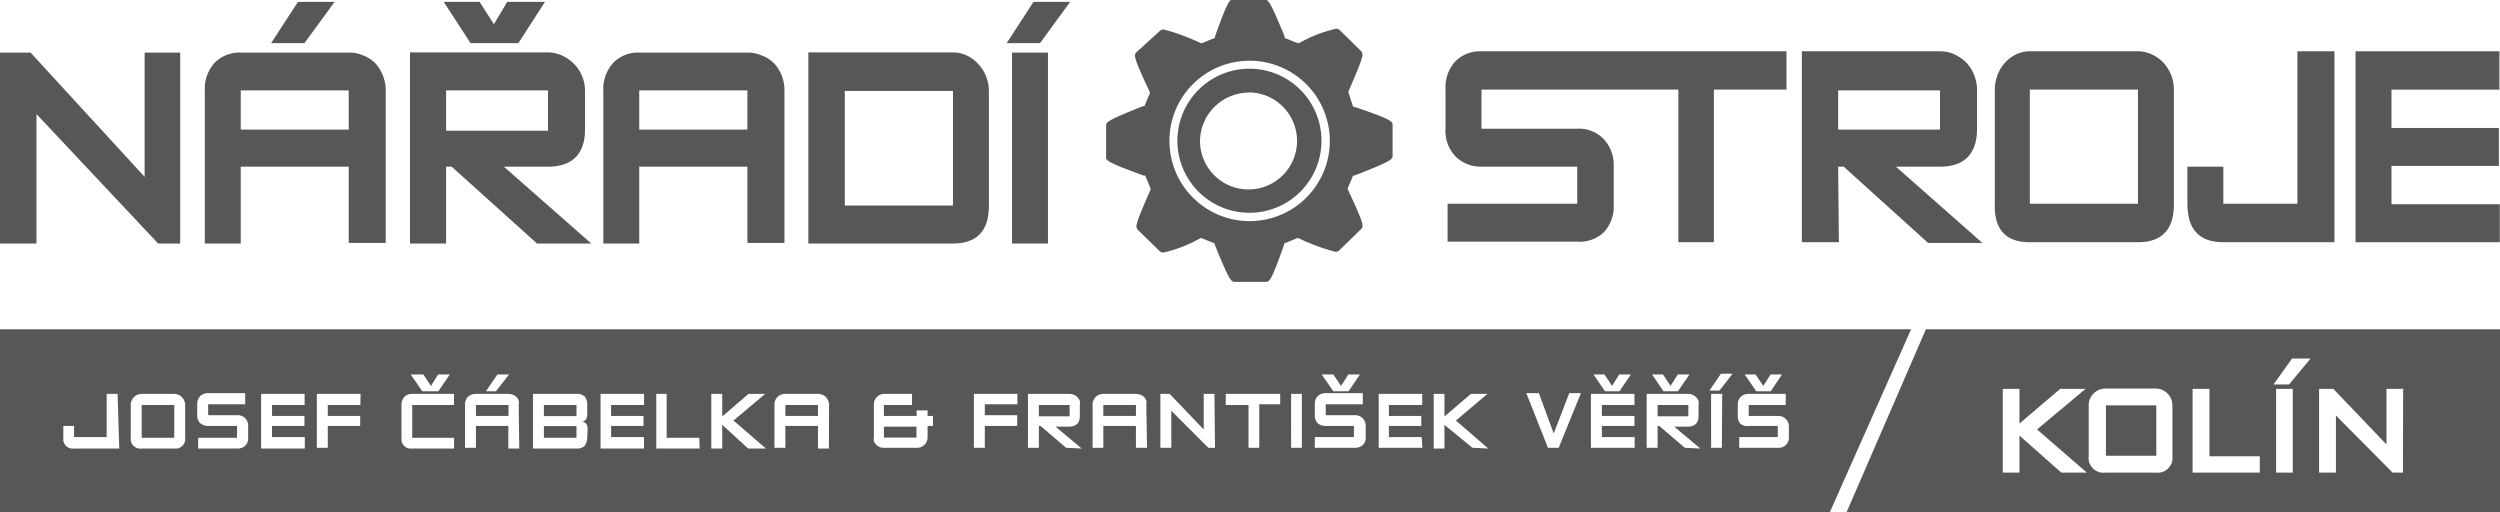
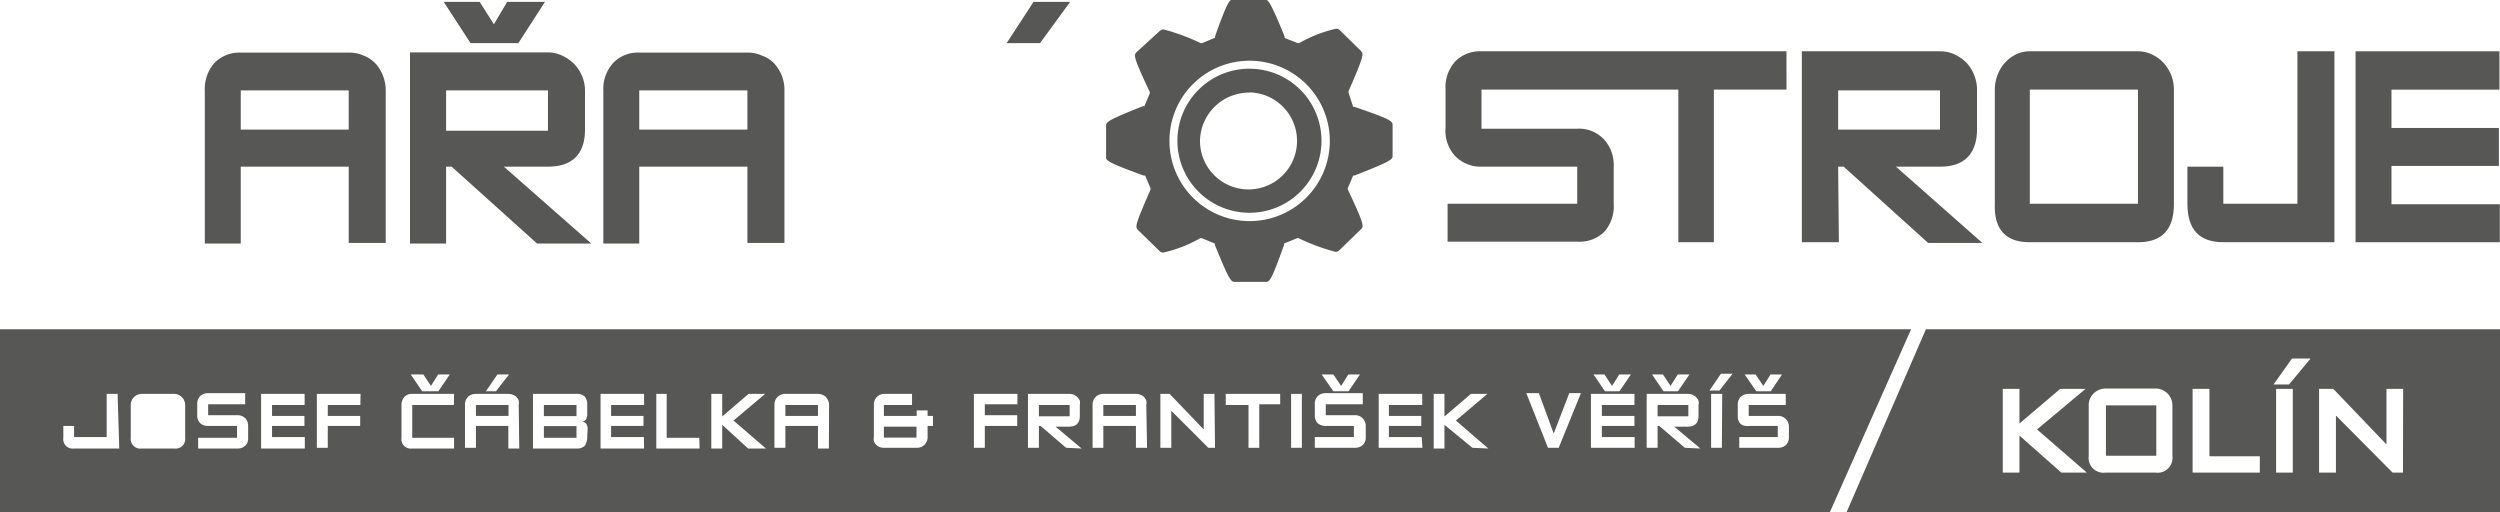
<svg xmlns="http://www.w3.org/2000/svg" id="Vrstva_1" data-name="Vrstva 1" viewBox="0 0 135 27.67">
  <defs>
    <style>.cls-1{fill:#575756;}</style>
  </defs>
  <path class="cls-1" d="M80,9h5.17V11h-7v2.05h7a1.91,1.91,0,0,0,1.46-.53A2.08,2.08,0,0,0,87.14,11V9a2.05,2.05,0,0,0-.54-1.49,1.85,1.85,0,0,0-1.43-.56H80V4.84H90.63v8.24h1.92V4.84h3.92V2.77H80a1.88,1.88,0,0,0-1.41.54,2.07,2.07,0,0,0-.53,1.53V6.91a2,2,0,0,0,.53,1.53A1.93,1.93,0,0,0,80,9Z" />
  <path class="cls-1" d="M99.26,9h.3l4.56,4.12h2.93L102.38,9h2.38c1.31,0,2-.68,2-2.05V4.84a2.15,2.15,0,0,0-.16-.8,2,2,0,0,0-.42-.66,2.24,2.24,0,0,0-.63-.44,1.83,1.83,0,0,0-.76-.17H97.3V13.08h2Zm0-4.12h5.5V7h-5.5Z" />
  <path class="cls-1" d="M109.61,13.08h5.84c1.29,0,1.94-.68,1.94-2.05V4.84a2.15,2.15,0,0,0-.15-.8,2.33,2.33,0,0,0-.42-.66,2,2,0,0,0-.62-.44,1.72,1.72,0,0,0-.75-.17h-5.84a1.69,1.69,0,0,0-.73.16,2,2,0,0,0-1,1.09,2.18,2.18,0,0,0-.16.82V11C107.67,12.4,108.32,13.08,109.61,13.08Zm0-8.24h5.84V11h-5.84Z" />
  <path class="cls-1" d="M120.06,13.08h6V2.77h-2V11h-4V9h-1.94V11C118.12,12.4,118.77,13.08,120.06,13.08Z" />
  <polygon class="cls-1" points="134.99 11.03 129.14 11.03 129.14 8.96 134.94 8.96 134.94 6.91 129.14 6.91 129.14 4.84 134.97 4.84 134.97 2.77 127.2 2.77 127.2 13.08 134.99 13.08 134.99 11.03" />
-   <rect class="cls-1" x="7.65" y="21.87" width="1.76" height="1.77" />
  <rect class="cls-1" x="56.1" y="21.87" width="1.66" height="0.61" />
  <rect class="cls-1" x="42.41" y="21.87" width="1.76" height="0.59" />
  <rect class="cls-1" x="47.73" y="23.04" width="1.76" height="0.59" />
  <rect class="cls-1" x="25.7" y="21.87" width="1.76" height="0.59" />
  <rect class="cls-1" x="29.37" y="21.87" width="1.76" height="0.6" />
  <rect class="cls-1" x="29.37" y="23.01" width="1.76" height="0.63" />
  <rect class="cls-1" x="59.58" y="21.87" width="1.76" height="0.59" />
  <rect class="cls-1" x="89.51" y="21.87" width="1.66" height="0.61" />
  <path class="cls-1" d="M0,17.78v9.88H98.81l4.39-9.88Zm94.8,2.44.42.62.39-.62h.62l-.61.91h-.78l-.63-.91Zm-5,0,.41.62.39-.62h.63l-.62.91h-.78l-.62-.91Zm-3.16,0,.41.62.39-.62h.63l-.62.91h-.78l-.62-.91ZM72,20.22l.42.62.39-.62h.63l-.62.91H72l-.63-.91Zm-45.14,0h.63l-.71.91h-.54Zm-4,0,.41.62.39-.62h.63l-.62.91H22.8l-.62-.91Zm-16.42,4H4a.51.51,0,0,1-.58-.58V23H4v.6H5.76V21.27h.59ZM10,23.64a.52.52,0,0,1-.59.58H7.65a.52.52,0,0,1-.59-.58V21.87a.6.6,0,0,1,.05-.24.59.59,0,0,1,.13-.19.57.57,0,0,1,.18-.12.59.59,0,0,1,.23-.05H9.41a.59.59,0,0,1,.23.05.46.46,0,0,1,.18.13.43.43,0,0,1,.13.19.56.56,0,0,1,.05.23Zm3.4,0a.54.54,0,0,1-.16.43.6.6,0,0,1-.44.15H10.7v-.58h2.1V23H11.24a.63.63,0,0,1-.42-.14.57.57,0,0,1-.17-.44v-.59a.61.61,0,0,1,.16-.44.61.61,0,0,1,.43-.16h2v.6h-2v.59H12.8a.6.6,0,0,1,.44.16.59.59,0,0,1,.16.42Zm3.06.58H14.1V21.27h2.35v.6H14.69v.59h1.75V23H14.69v.6h1.77Zm3-2.35H17.7v.59h1.75V23H17.7v1.18h-.59V21.27h2.36Zm5.05,0H22.26v1.77h2.26v.58H22.26a.51.51,0,0,1-.58-.58V21.87a.64.64,0,0,1,.14-.42.54.54,0,0,1,.44-.18h2.26Zm3.53,2.35h-.59V23H25.7v1.18h-.59V21.87a.58.58,0,0,1,.16-.44.61.61,0,0,1,.43-.16h1.76a.64.64,0,0,1,.24.05.51.51,0,0,1,.31.31.61.61,0,0,1,0,.24Zm3.67-.62a.85.85,0,0,1-.13.47.58.58,0,0,1-.45.15H28.78V21.27h2.36a.57.57,0,0,1,.44.15.65.65,0,0,1,.13.45v.49a.51.51,0,0,1-.06.28.35.35,0,0,1-.2.13.31.31,0,0,1,.21.12.47.47,0,0,1,.07.28Zm3.07.62H32.43V21.27h2.35v.6H33v.59h1.75V23H33v.6h1.77Zm3,0H35.44V21.27H36v2.37h1.76Zm2.62,0L39,22.94v1.28h-.59V21.27H39v1.22l1.42-1.22h.9l-1.71,1.44,1.75,1.51Zm4.36,0h-.59V23H42.41v1.18h-.59V21.87a.57.57,0,0,1,.59-.6h1.77a.59.59,0,0,1,.23.05.52.52,0,0,1,.19.12.76.76,0,0,1,.12.19.6.6,0,0,1,.05.24ZM50.38,23h-.29v.6a.57.57,0,0,1-.17.42.57.57,0,0,1-.42.16H47.73a.55.55,0,0,1-.42-.17.57.57,0,0,1-.12-.18.59.59,0,0,1,0-.23V21.87a.56.56,0,0,1,.16-.43.54.54,0,0,1,.42-.17h1.48v.6H47.73v.59H49.5v-.3h.59v.3h.29Zm4.56-1.17H53.18v.59h1.75V23H53.18v1.18h-.59V21.27h2.35Zm2.63,2.35L56.19,23H56.1v1.18h-.59V21.27h2.25a.59.59,0,0,1,.23.05.5.5,0,0,1,.19.13.53.53,0,0,1,.13.19.56.56,0,0,1,0,.23v.59c0,.39-.2.58-.6.58H57l1.41,1.18Zm4.37,0h-.6V23H59.58v1.18H59V21.87a.57.57,0,0,1,.59-.6h1.76a.6.6,0,0,1,.24.05.52.52,0,0,1,.19.12.76.76,0,0,1,.12.19.6.6,0,0,1,0,.24Zm3.67,0h-.36l-2-2v2h-.59V21.27h.5L65,23.19V21.27h.58Zm3.52-2.35H68v2.35h-.58V21.87H66.19v-.6h2.94Zm1.17,2.35h-.58V21.27h.58Zm3.45-.58a.54.54,0,0,1-.16.43.6.6,0,0,1-.44.15H71v-.58h2.11V23H71.59a.65.65,0,0,1-.43-.14.61.61,0,0,1-.16-.44v-.59a.57.57,0,0,1,.16-.44.61.61,0,0,1,.43-.16h2v.6h-2v.59h1.56a.57.57,0,0,1,.6.58Zm3.06.58H74.45V21.27H76.8v.6H75v.59h1.75V23H75v.6h1.77Zm2.7,0L78,22.94v1.28h-.58V21.27H78v1.22l1.43-1.22h.89l-1.7,1.44,1.75,1.51Zm4.66,0h-.58l-1.17-2.95h.68l.8,2.18.84-2.18h.63Zm4.1,0H85.91V21.27h2.35v.6H86.5v.59h1.76V23H86.5v.6h1.77Zm2.71,0L89.6,23h-.09v1.18h-.59V21.27h2.25a.56.56,0,0,1,.23.05.62.62,0,0,1,.32.32.56.56,0,0,1,0,.23v.59c0,.39-.2.58-.6.58h-.71l1.41,1.18Zm2,0h-.58V21.27H93Zm-.13-3.09h-.54l.62-.91h.63Zm3.75,2.51a.58.58,0,0,1-.16.43.6.6,0,0,1-.44.15H93.92v-.58H96V23H94.47A.65.65,0,0,1,94,22.9a.57.57,0,0,1-.16-.44v-.59a.57.57,0,0,1,.16-.44.61.61,0,0,1,.43-.16h2v.6h-2v.59H96a.57.57,0,0,1,.6.58Z" />
  <path class="cls-1" d="M67.47,11.49a3.89,3.89,0,1,0-3.89-3.88A3.89,3.89,0,0,0,67.47,11.49Zm0-6.5A2.62,2.62,0,1,1,64.8,7.61,2.65,2.65,0,0,1,67.47,5Z" />
  <path class="cls-1" d="M61.76,9.48l.08,0,.29.69,0,.07c-.88,2-.82,2-.68,2.18l1.17,1.14a.3.3,0,0,0,.2.08,7.32,7.32,0,0,0,2-.78l.07,0,.71.29,0,.07c.81,2,.89,2,1.09,2h1.65c.21,0,.29,0,1-2l0-.07.71-.29.07,0a10.77,10.77,0,0,0,2,.74.3.3,0,0,0,.2-.08l1.17-1.14c.15-.15.21-.21-.71-2.15l0-.07.29-.68.07,0c2.06-.8,2.06-.88,2.06-1.08V6.77c0-.21,0-.3-2.06-1l-.07,0L72.82,5l0-.07c.87-2,.81-2,.67-2.18L72.35,1.63a.3.3,0,0,0-.2-.08,7.32,7.32,0,0,0-2,.78l-.07,0-.71-.28,0-.08c-.82-2-.9-2-1.1-2H66.61c-.2,0-.29,0-1,2l0,.07-.7.29-.07,0a11.33,11.33,0,0,0-2-.74.3.3,0,0,0-.21.08L61.37,2.82c-.14.15-.2.21.72,2.15l0,.07-.29.69-.07,0c-2,.79-2,.87-2,1.07V8.45C59.71,8.65,59.71,8.74,61.76,9.48Zm5.71-6.2a4.33,4.33,0,1,1-4.32,4.33A4.32,4.32,0,0,1,67.47,3.28Z" />
-   <polygon class="cls-1" points="1.97 6.16 8.54 13.15 9.73 13.15 9.73 2.84 7.81 2.84 7.81 9.55 1.65 2.84 0 2.84 0 13.15 1.97 13.15 1.97 6.16" />
-   <polygon class="cls-1" points="18.07 0.1 16.09 0.1 14.64 2.33 16.44 2.33 18.07 0.1" />
  <polygon class="cls-1" points="27.99 2.33 29.43 0.1 27.39 0.1 26.67 1.31 25.9 0.1 23.96 0.1 25.41 2.33 27.99 2.33" />
  <polygon class="cls-1" points="57.79 0.1 55.81 0.1 54.36 2.33 56.16 2.33 57.79 0.1" />
-   <rect class="cls-1" x="54.65" y="2.84" width="1.94" height="10.31" />
-   <path class="cls-1" d="M53.4,11.1V4.91a2,2,0,0,0-.16-.8,2,2,0,0,0-.42-.66A1.9,1.9,0,0,0,52.21,3a1.72,1.72,0,0,0-.75-.17H43.65V13.15h7.81C52.75,13.15,53.4,12.47,53.4,11.1ZM45.62,4.91h5.84V11.1H45.62Z" />
  <path class="cls-1" d="M34.52,9h5.84v4.12h2V4.91a2.17,2.17,0,0,0-.14-.82,2.23,2.23,0,0,0-.41-.66A1.72,1.72,0,0,0,41.14,3a1.85,1.85,0,0,0-.78-.16H34.52a1.84,1.84,0,0,0-1.4.55,2.08,2.08,0,0,0-.54,1.52v8.24h1.94Zm0-4.12h5.84V7H34.52Z" />
  <path class="cls-1" d="M24.09,9h.3L29,13.15h2.93L27.21,9h2.38c1.31,0,2-.68,2-2V4.91a2,2,0,0,0-.16-.8A2,2,0,0,0,31,3.45,2.24,2.24,0,0,0,30.35,3a1.83,1.83,0,0,0-.76-.17H22.14V13.15h1.95Zm0-4.12h5.5V7.06h-5.5Z" />
  <path class="cls-1" d="M13,9h5.83v4.12h2V4.91a2.18,2.18,0,0,0-.15-.82,2.2,2.2,0,0,0-.4-.66A1.82,1.82,0,0,0,19.63,3a1.89,1.89,0,0,0-.79-.16H13a1.88,1.88,0,0,0-1.41.55,2.11,2.11,0,0,0-.53,1.52v8.24H13Zm0-4.12h5.83V7H13Z" />
  <rect class="cls-1" x="113.72" y="21.89" width="2.72" height="2.72" />
  <path class="cls-1" d="M104,17.78l-4.29,9.89H135V17.78Zm7.31,7.74-2.26-2v2h-.9V21h.9v1.87l2.2-1.87h1.37L110,23.19l2.69,2.33Zm6-.9a.8.8,0,0,1-.9.9h-2.72a.8.8,0,0,1-.9-.9V21.89a.86.86,0,0,1,.07-.36,1,1,0,0,1,.2-.29,1,1,0,0,1,.29-.19,1,1,0,0,1,.34-.07h2.72a1,1,0,0,1,.35.07,1.15,1.15,0,0,1,.29.2,1,1,0,0,1,.19.29.84.84,0,0,1,.07.35Zm4.72.9h-3.63V21h.91v3.64h2.72Zm1.78,0h-.9V21h.9Zm-.2-4.76h-.84l1-1.4h1Zm6.15,4.76h-.56l-3.06-3.08v3.08h-.91V21H126l2.87,3V21h.9Z" />
</svg>